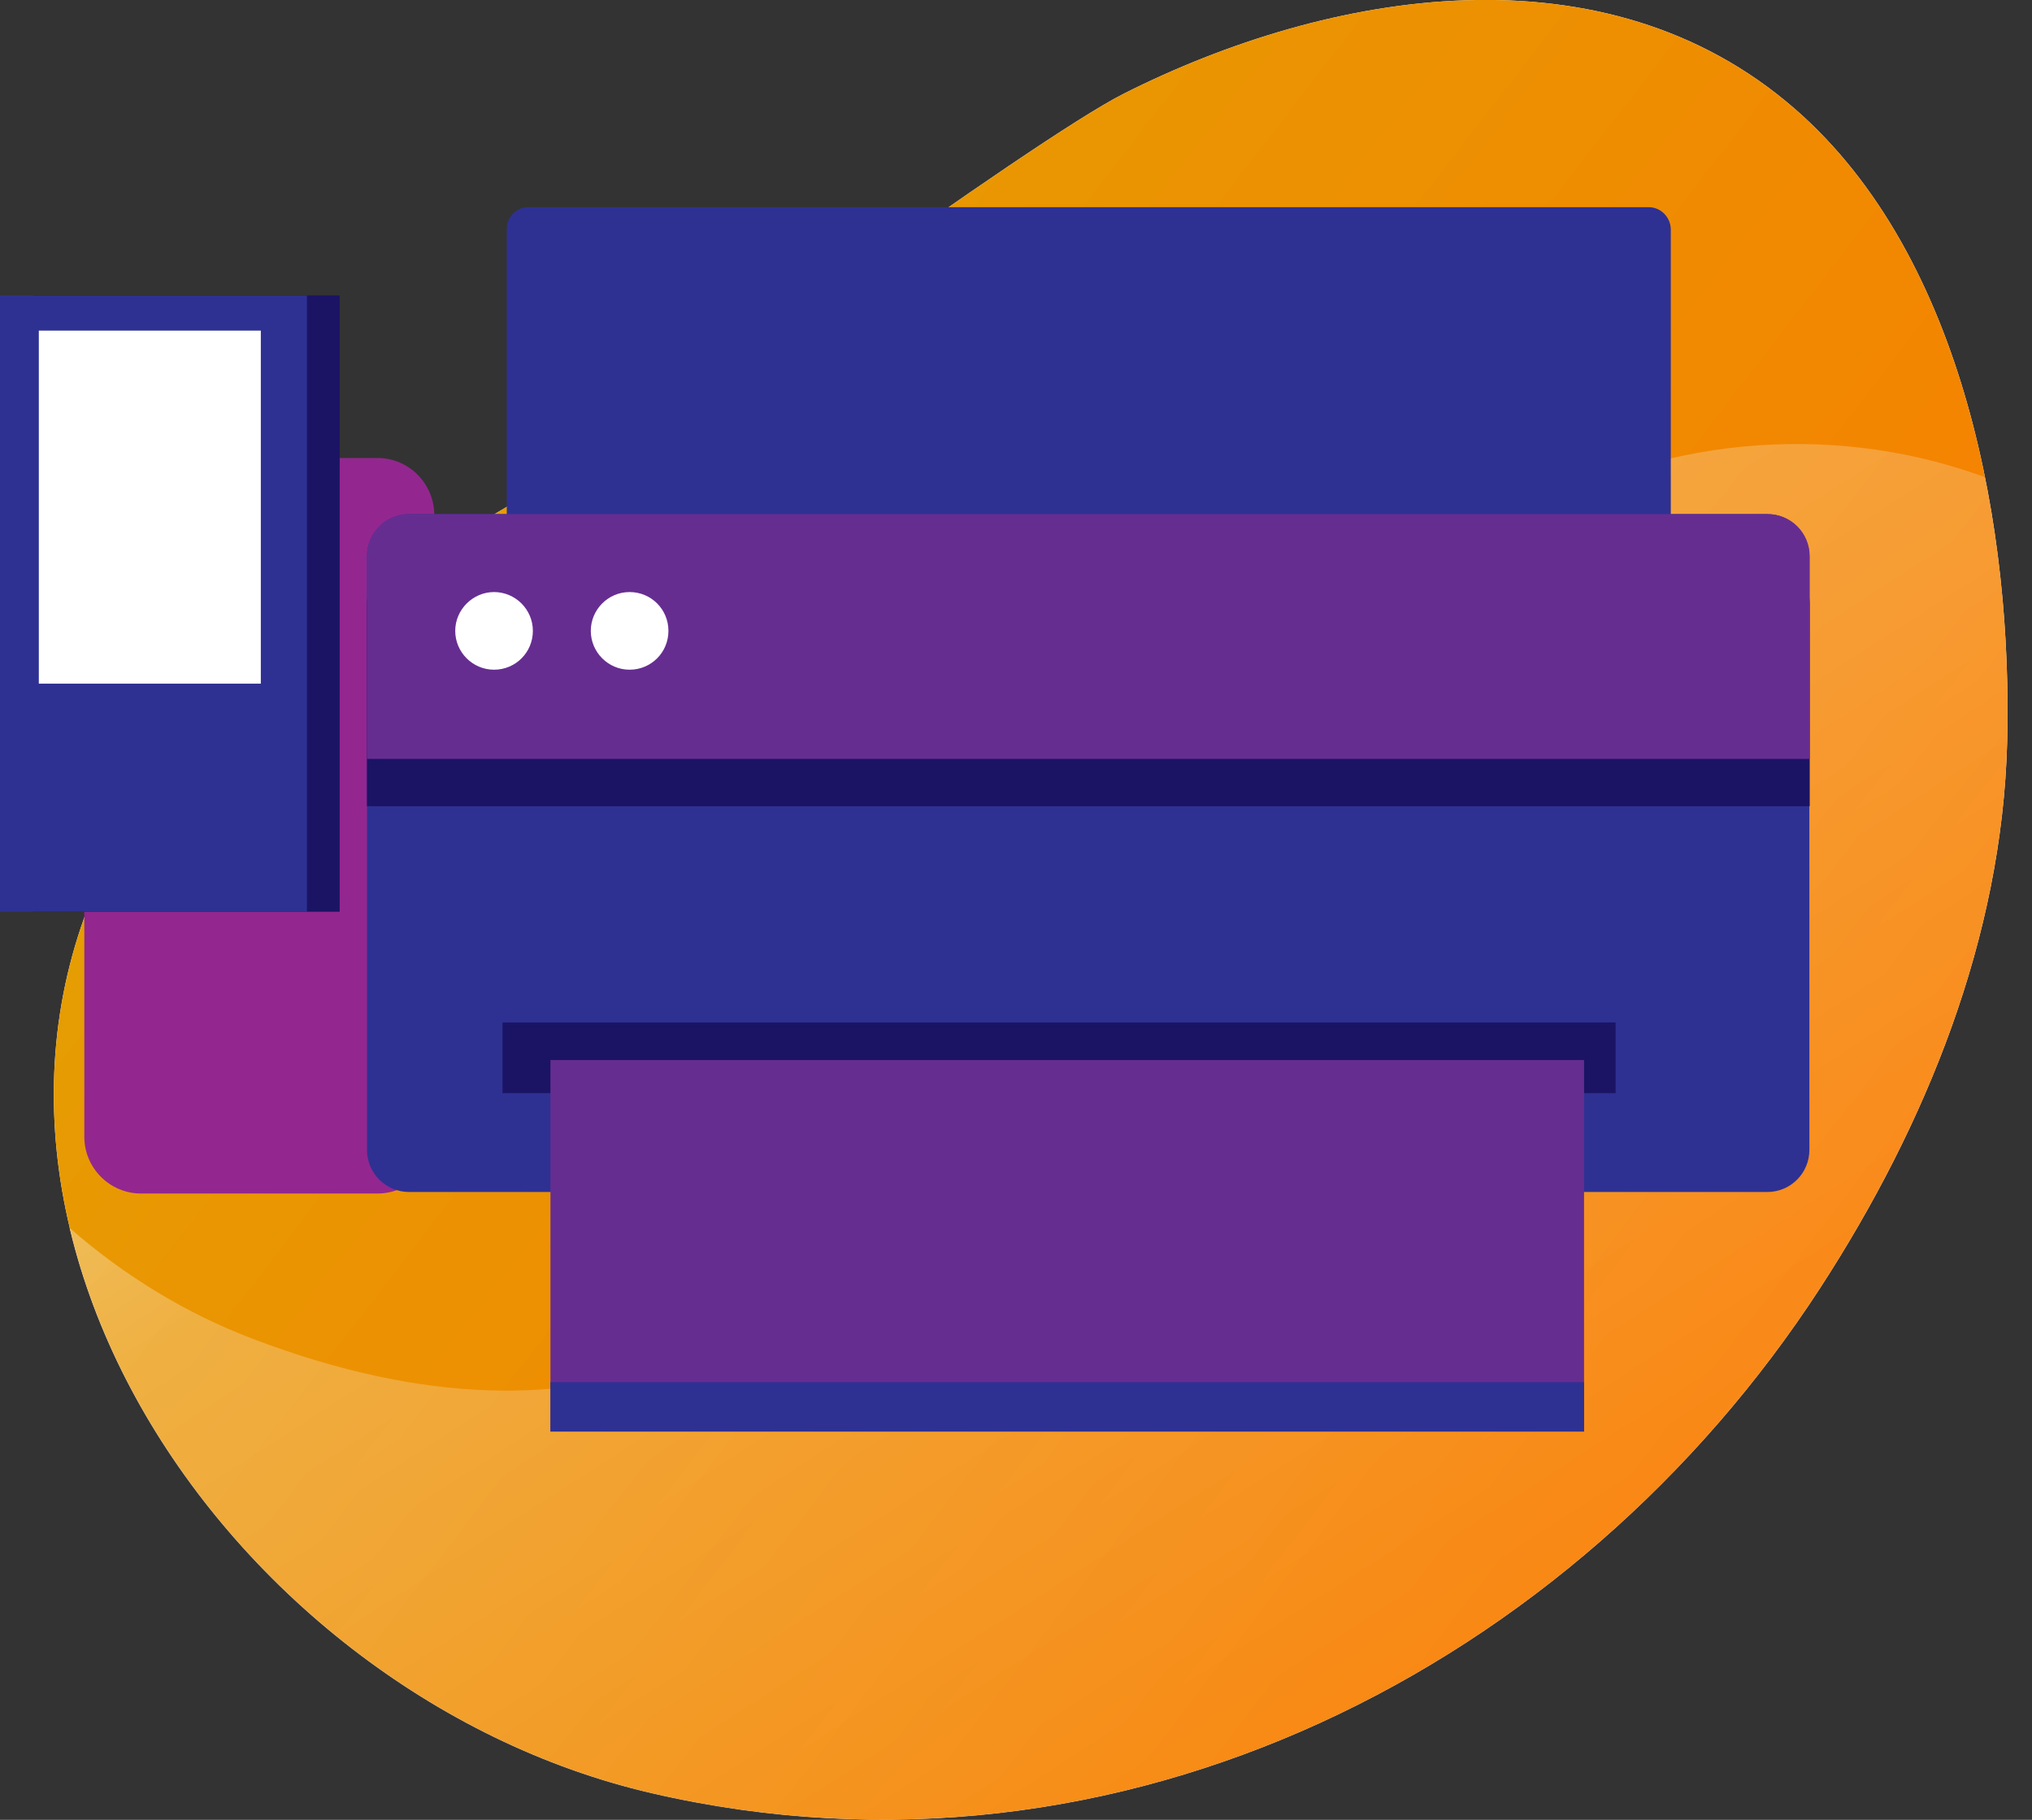
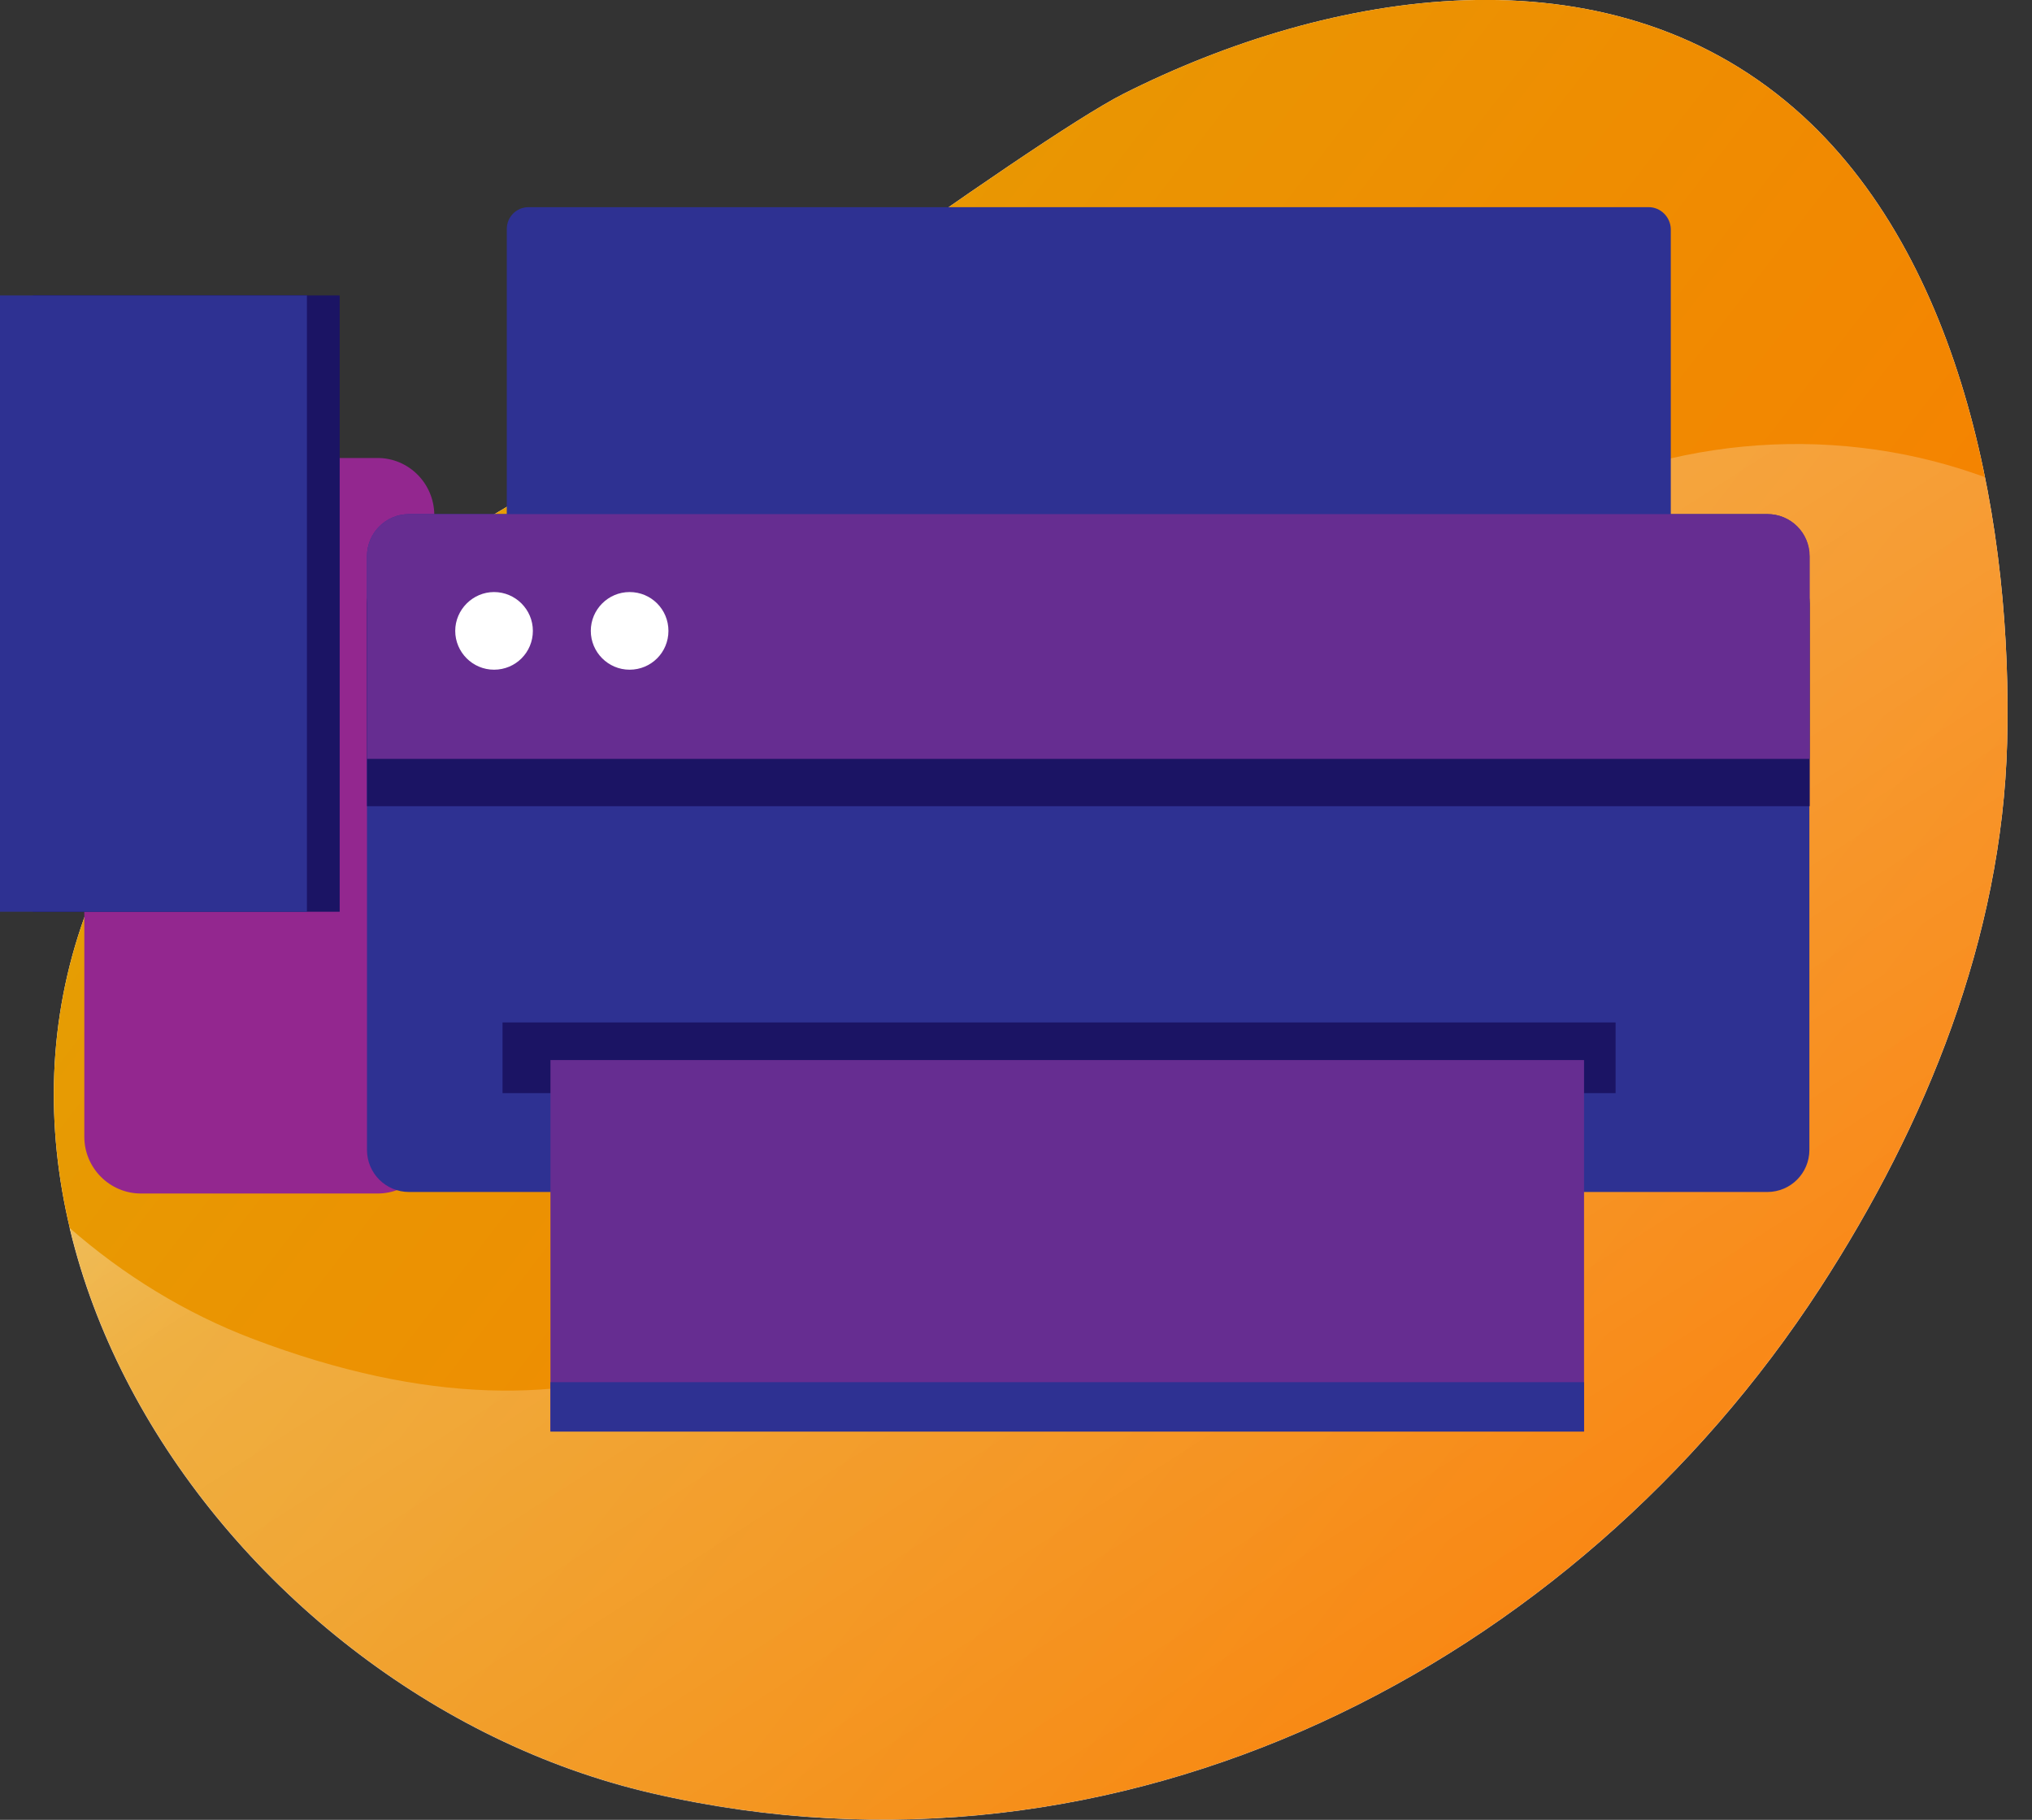
<svg xmlns="http://www.w3.org/2000/svg" id="Layer_1" version="1.1" viewBox="0 0 67 60">
  <rect x="0" y="0" width="67" height="60" fill="#333333" stroke="none" />
  <title>People VoIP</title>
  <defs>
    <style>
      .st0 {
        fill: url(#Gold_Dust);
      }

      .st0, .st1, .st2 {
        fill-rule: evenodd;
      }

      .st3 {
        fill: #2e3192;
      }

      .st4 {
        fill: #93278f;
      }

      .st5, .st1 {
        fill: #fff;
      }

      .st6 {
        fill: #662d91;
      }

      .st7 {
        fill: #1b1464;
      }

      .st2 {
        fill: url(#linear-gradient);
      }
    </style>
    <linearGradient id="Gold_Dust" data-name="Gold Dust" x1="79.77" y1="-1.14" x2="-38.45" y2="89.94" gradientTransform="translate(0 62) scale(1 -1)" gradientUnits="userSpaceOnUse">
      <stop offset="0" stop-color="#ff7300" />
      <stop offset=".18" stop-color="#f97c00" />
      <stop offset=".47" stop-color="#ea9502" />
      <stop offset=".55" stop-color="#e59e03" />
      <stop offset=".87" stop-color="#e5c500" />
      <stop offset=".99" stop-color="#bf6f00" />
    </linearGradient>
    <linearGradient id="linear-gradient" x1="8.67" y1="71.85" x2="57.25" y2="-3.56" gradientTransform="translate(0 62) scale(1 -1)" gradientUnits="userSpaceOnUse">
      <stop offset="0" stop-color="#fff" />
      <stop offset=".49" stop-color="#fff" stop-opacity=".25" />
      <stop offset="1" stop-color="#fff" stop-opacity="0" />
    </linearGradient>
  </defs>
  <path class="st1" d="M21.02,14.18s12.98-9.55,16.03-11.09c6.81-3.43,15.86-4.95,22.12.49,5.66,4.92,7.19,14.06,7.01,20.91-.17,6.4-2.65,12.56-6.17,17.98-8.07,12.42-23.01,20.23-38.51,16.65C7.11,55.8-4.04,38.72,5.08,25.87c3.46-4.87,10.97-8.69,15.94-11.69Z" />
  <path class="st0" d="M21.02,14.18s12.98-9.55,16.03-11.09c6.81-3.43,15.86-4.95,22.12.49,5.66,4.92,7.19,14.06,7.01,20.91-.17,6.4-2.65,12.56-6.17,17.98-8.07,12.42-23.01,20.23-38.51,16.65C7.11,55.8-4.04,38.72,5.08,25.87c3.46-4.87,10.97-8.69,15.94-11.69Z" />
  <path class="st2" d="M65.45,15.73c-.09-.03-.17-.06-.26-.09-4.94-1.73-10.59-1.2-15.1,1.46-14.95,8.83-18.85,35.74-41.76,27.04-2.21-.84-4.26-2.1-6.04-3.66,2.06,8.72,9.97,16.52,19.21,18.66,15.49,3.58,30.44-4.23,38.51-16.65,3.52-5.42,6-11.58,6.17-17.98.07-2.7-.12-5.76-.73-8.77Z" />
  <path class="st4" d="M12.45,15.1h-7.8c-1.02,0-1.87.83-1.87,1.87v20.51c0,1.02.83,1.87,1.87,1.87h7.8c1.02,0,1.87-.83,1.87-1.87v-20.51c-.01-1.03-.84-1.87-1.87-1.87Z" />
  <path class="st3" d="M54.35,6.83H17.43c-.4,0-.72.32-.72.72v9.97h38.38V7.55c-.01-.39-.33-.72-.73-.72Z" />
  <path class="st3" d="M58.28,16.95H13.49c-.77,0-1.39.62-1.39,1.39v19.57c0,.77.62,1.39,1.39,1.39h44.78c.77,0,1.39-.62,1.39-1.39v-19.57c0-.77-.62-1.39-1.39-1.39Z" />
  <path class="st7" d="M53.27,33.71H16.57v2.33h36.7v-2.33Z" />
  <path class="st6" d="M52.23,34.95H18.15v12.24h34.08v-12.24Z" />
  <path class="st3" d="M52.23,45.57H18.15v1.63h34.08v-1.63Z" />
  <path class="st7" d="M58.28,18.51H13.49c-.77,0-1.39.62-1.39,1.39v6.68h47.57v-6.68c0-.77-.62-1.39-1.39-1.39Z" />
  <path class="st6" d="M58.28,16.95H13.49c-.77,0-1.39.62-1.39,1.39v6.68h47.57v-6.68c0-.77-.62-1.39-1.39-1.39Z" />
  <path class="st5" d="M16.29,22.08c.71,0,1.28-.57,1.28-1.28s-.58-1.28-1.28-1.28-1.28.58-1.28,1.28.57,1.28,1.28,1.28Z" />
  <path class="st5" d="M20.76,22.08c.71,0,1.28-.57,1.28-1.28s-.57-1.28-1.28-1.28-1.28.58-1.28,1.28.57,1.28,1.28,1.28Z" />
  <path class="st7" d="M11.21,9.74H1.08v20.32h10.12V9.74Z" />
  <path class="st3" d="M10.12,9.74H0v20.32h10.12V9.74Z" />
-   <path class="st5" d="M8.61,10.9H1.28v11.64h7.32v-11.64Z" />
</svg>